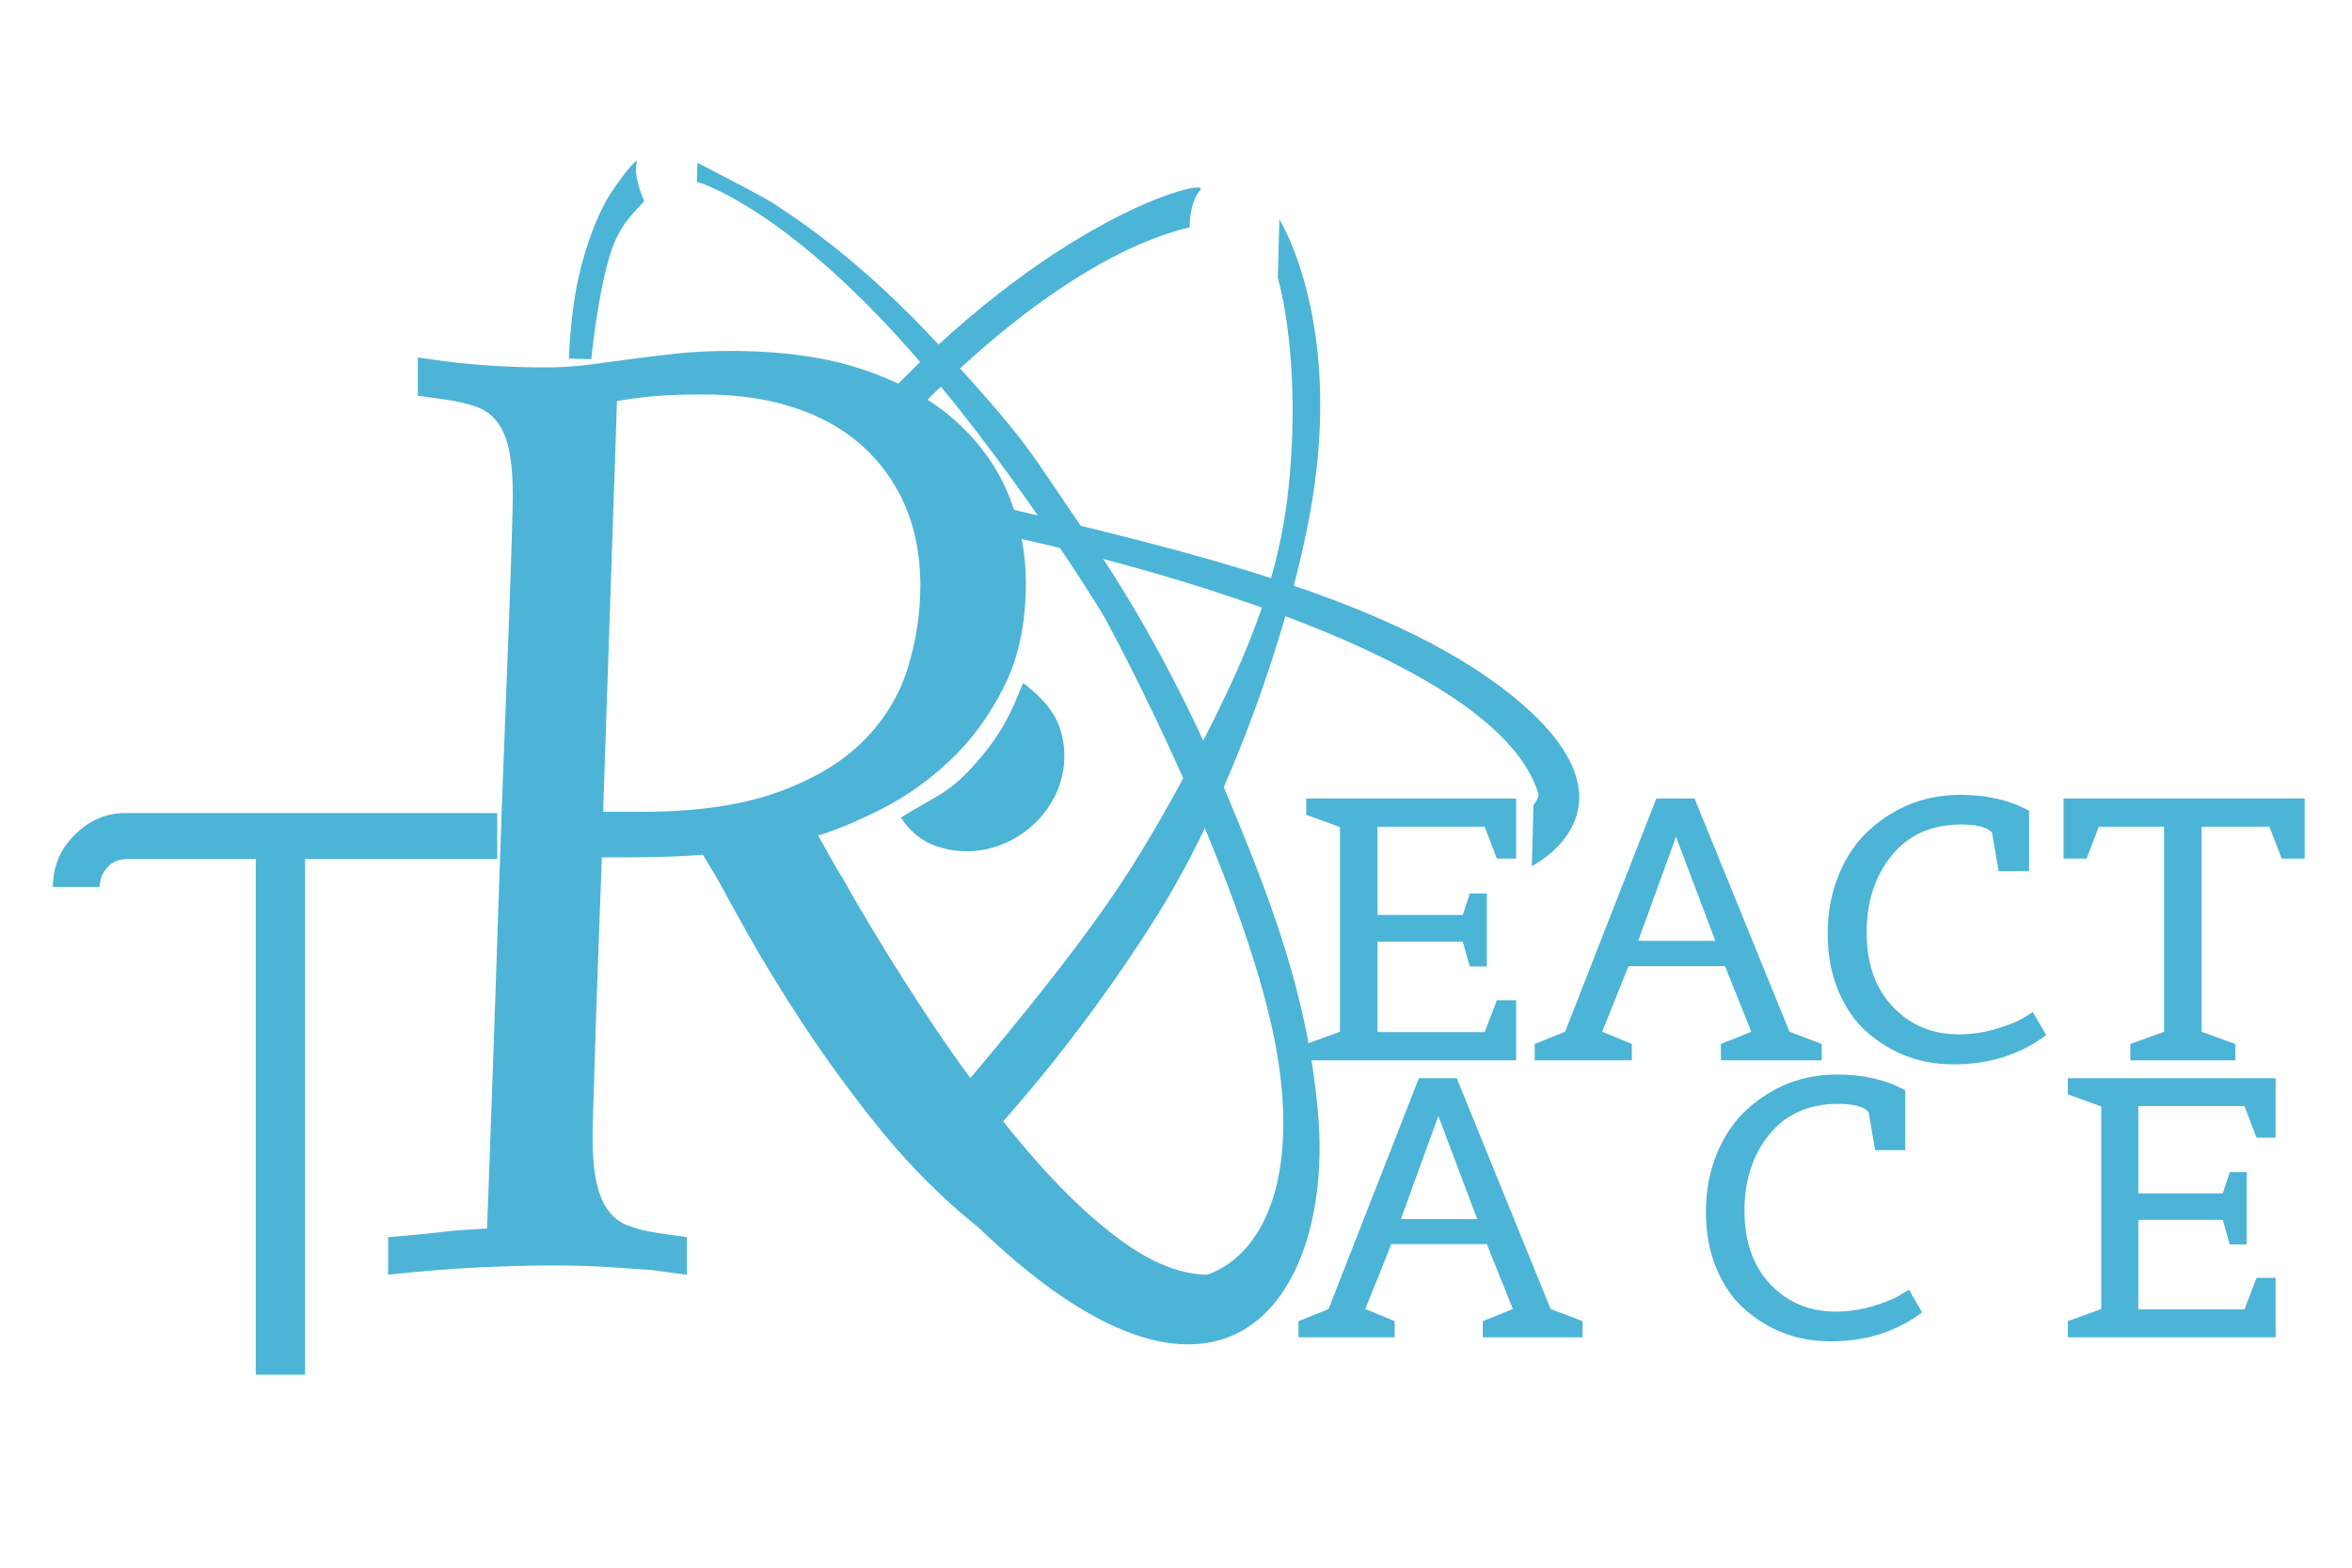
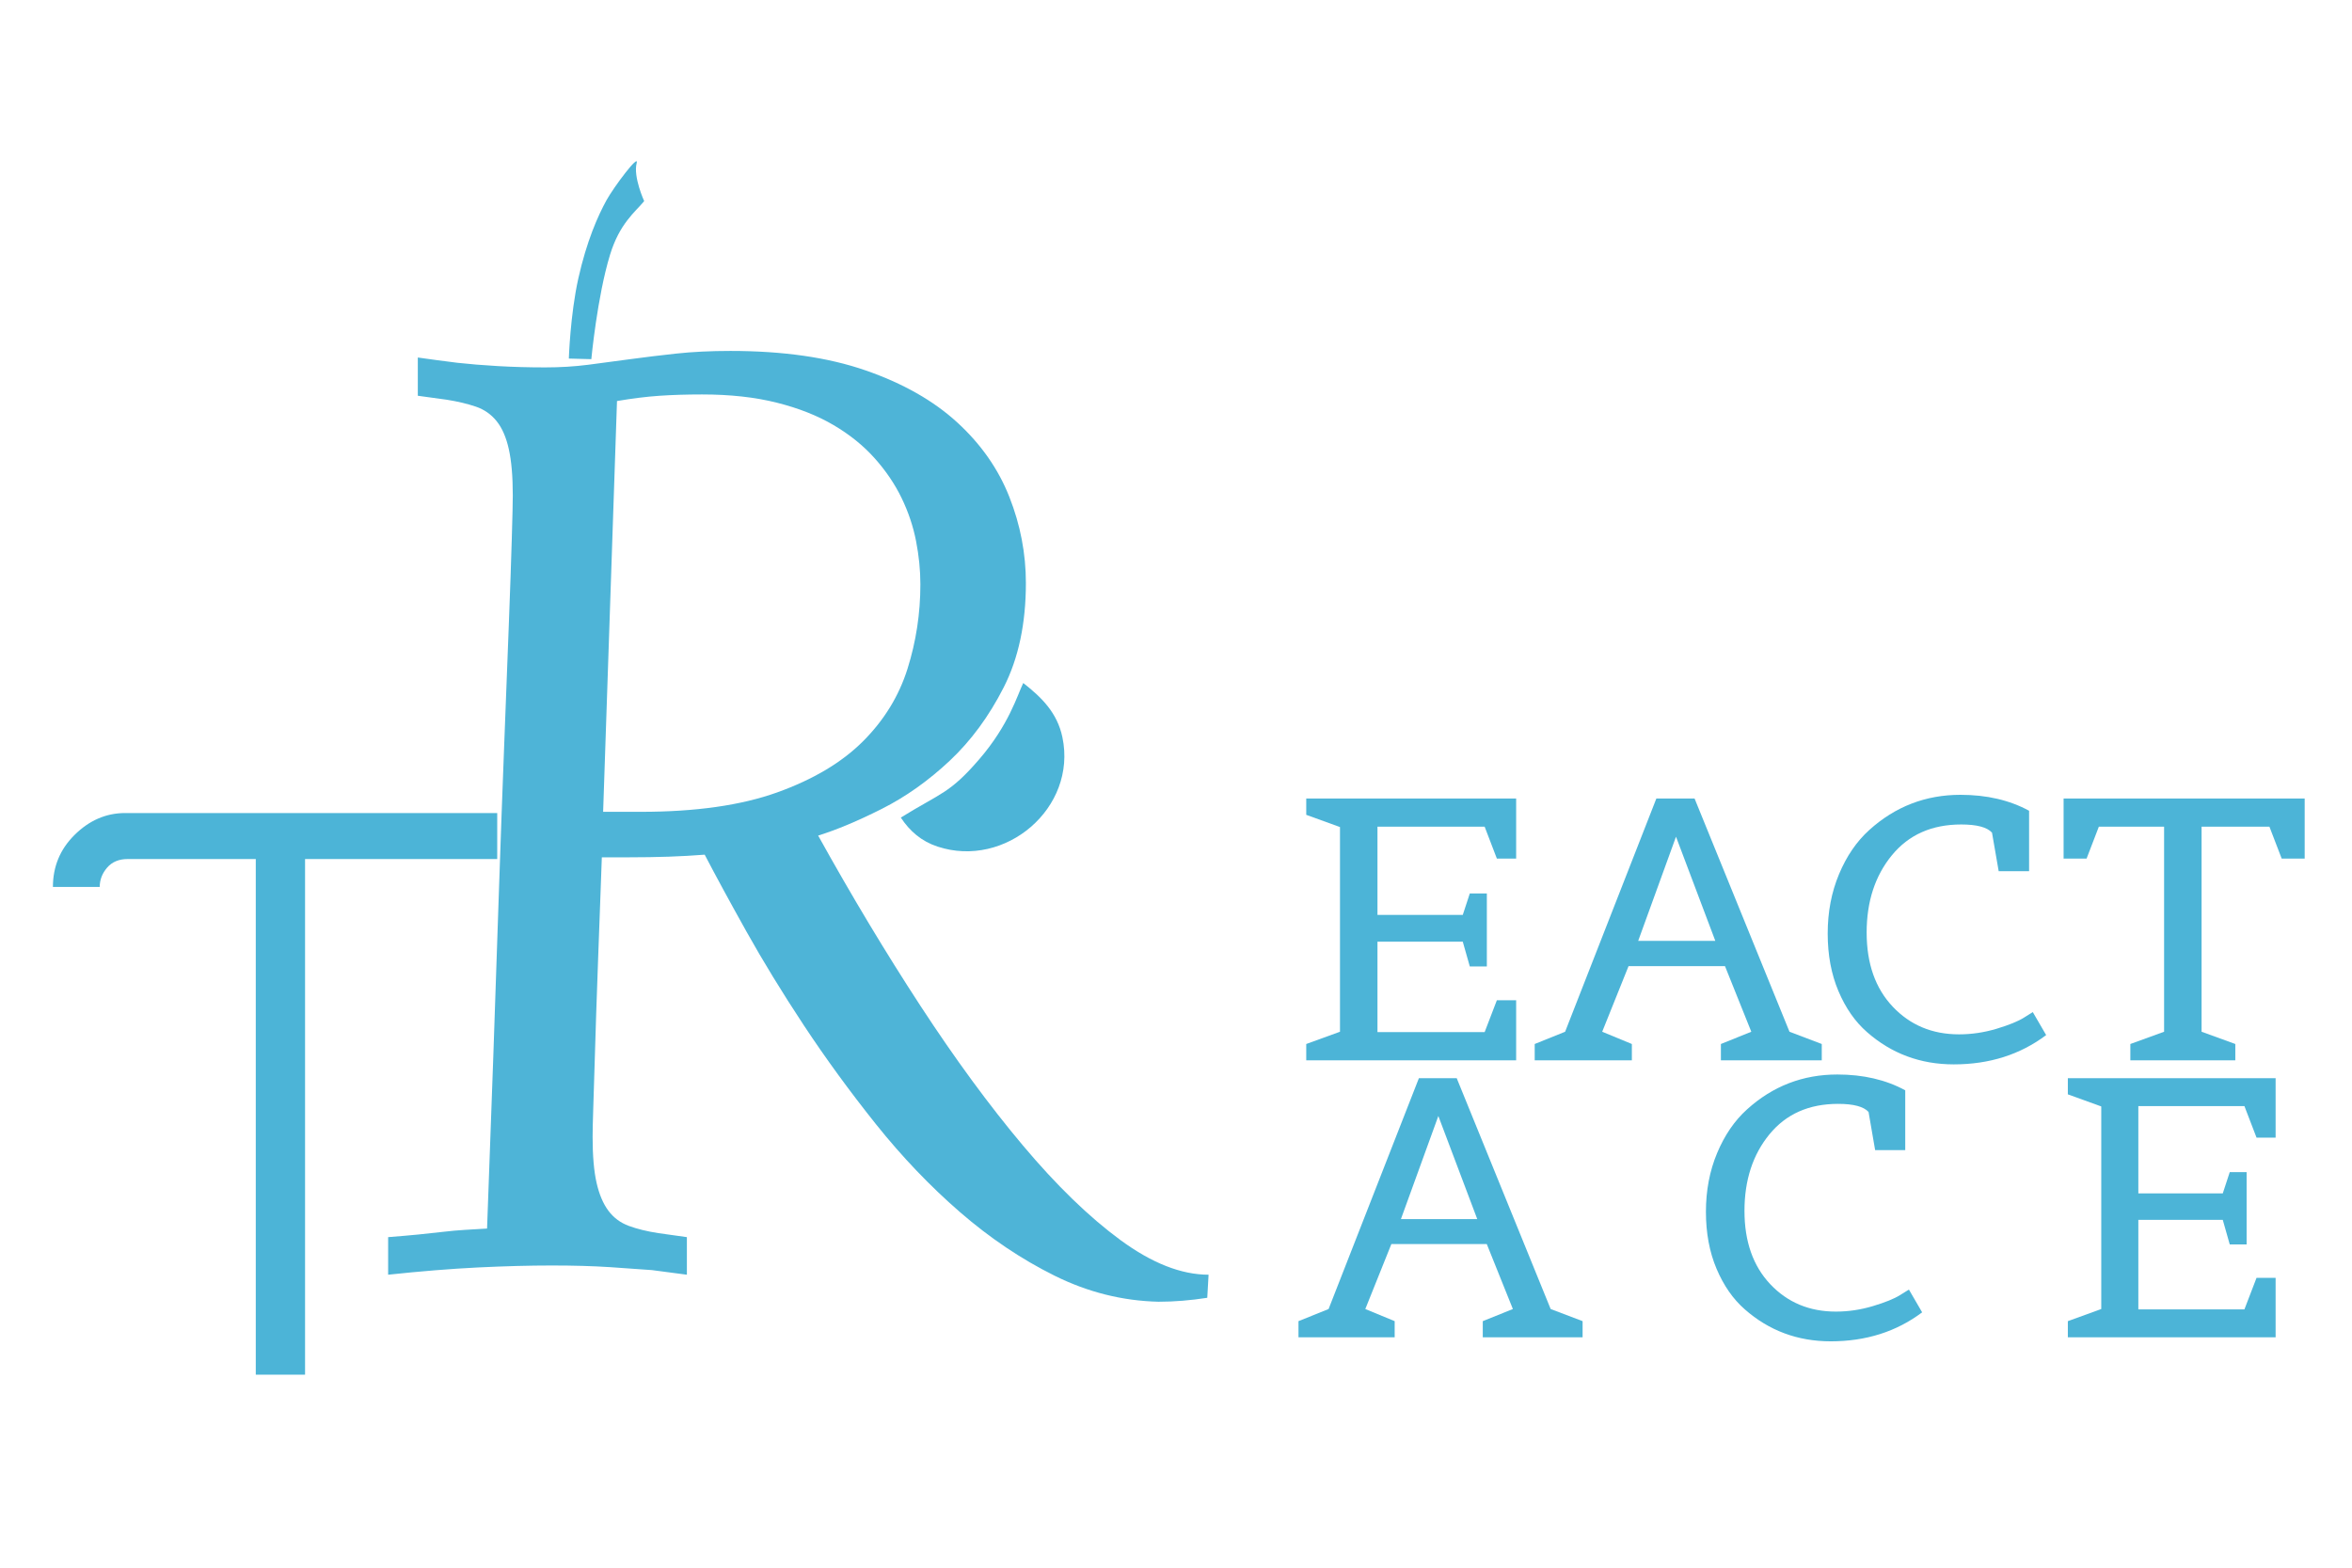
<svg xmlns="http://www.w3.org/2000/svg" zoomAndPan="magnify" height="300" width="450" viewBox="175 450 1100 600" preserveAspectRatio="xMidYMid meet" version="1.2">
  <defs>
    <clipPath id="e2dd3f67e0">
      <path d="M 441 458 L 477 458 L 477 552 L 441 552 Z M 441 458 " />
    </clipPath>
    <clipPath id="2ad3c31909">
      <path d="M 127.949 265.078 L 1107.855 290.996 L 1081.938 1270.902 L 102.031 1244.988 Z M 127.949 265.078 " />
    </clipPath>
    <clipPath id="c40a0e7b85">
      <path d="M 127.949 265.078 L 1107.855 290.996 L 1081.938 1270.902 L 102.031 1244.988 Z M 127.949 265.078 " />
    </clipPath>
    <clipPath id="67abc1ed98">
      <path d="M 493 459 L 793 459 L 793 1013 L 493 1013 Z M 493 459 " />
    </clipPath>
    <clipPath id="9afbf6f703">
-       <path d="M 127.949 265.078 L 1107.855 290.996 L 1081.938 1270.902 L 102.031 1244.988 Z M 127.949 265.078 " />
-     </clipPath>
+       </clipPath>
    <clipPath id="19466c7e1c">
      <path d="M 127.949 265.078 L 1107.855 290.996 L 1081.938 1270.902 L 102.031 1244.988 Z M 127.949 265.078 " />
    </clipPath>
    <clipPath id="2cfc5ca7bf">
      <path d="M 596 702 L 673 702 L 673 782 L 596 782 Z M 596 702 " />
    </clipPath>
    <clipPath id="b6264644f6">
      <path d="M 127.949 265.078 L 1107.855 290.996 L 1081.938 1270.902 L 102.031 1244.988 Z M 127.949 265.078 " />
    </clipPath>
    <clipPath id="ae8c611504">
      <path d="M 127.949 265.078 L 1107.855 290.996 L 1081.938 1270.902 L 102.031 1244.988 Z M 127.949 265.078 " />
    </clipPath>
    <clipPath id="6715e75532">
-       <path d="M 621 486 L 793 486 L 793 918 L 621 918 Z M 621 486 " />
-     </clipPath>
+       </clipPath>
    <clipPath id="ac51e19227">
      <path d="M 127.949 265.078 L 1107.855 290.996 L 1081.938 1270.902 L 102.031 1244.988 Z M 127.949 265.078 " />
    </clipPath>
    <clipPath id="bdf73db8c1">
      <path d="M 127.949 265.078 L 1107.855 290.996 L 1081.938 1270.902 L 102.031 1244.988 Z M 127.949 265.078 " />
    </clipPath>
    <clipPath id="a354e5c6a0">
      <path d="M 580 471 L 737 471 L 737 579 L 580 579 Z M 580 471 " />
    </clipPath>
    <clipPath id="f50de1ad7b">
-       <path d="M 127.949 265.078 L 1107.855 290.996 L 1081.938 1270.902 L 102.031 1244.988 Z M 127.949 265.078 " />
-     </clipPath>
+       </clipPath>
    <clipPath id="549e775d5d">
      <path d="M 127.949 265.078 L 1107.855 290.996 L 1081.938 1270.902 L 102.031 1244.988 Z M 127.949 265.078 " />
    </clipPath>
    <clipPath id="e4cb8f0a6a">
      <path d="M 637 619 L 914 619 L 914 789 L 637 789 Z M 637 619 " />
    </clipPath>
    <clipPath id="f04a2b7c82">
      <path d="M 127.949 265.078 L 1107.855 290.996 L 1081.938 1270.902 L 102.031 1244.988 Z M 127.949 265.078 " />
    </clipPath>
    <clipPath id="c57da77656">
-       <path d="M 127.949 265.078 L 1107.855 290.996 L 1081.938 1270.902 L 102.031 1244.988 Z M 127.949 265.078 " />
-     </clipPath>
+       </clipPath>
  </defs>
  <g id="61be258c9c">
    <g clip-rule="nonzero" clip-path="url(#e2dd3f67e0)">
      <g clip-rule="nonzero" clip-path="url(#2ad3c31909)">
        <g clip-rule="nonzero" clip-path="url(#c40a0e7b85)">
          <path style=" stroke:none;fill-rule:nonzero;fill:#4cb4d7;fill-opacity:1;" d="M 451.555 551.344 C 451.555 551.344 454.297 522.129 460.309 502.492 C 464.77 487.918 471.965 482.594 476.273 477.422 C 476.273 477.422 471.062 466.023 472.766 459.609 C 474.016 454.902 462.094 470.758 458.672 476.953 C 454.652 484.246 449.367 496.137 445.469 513.613 C 441.703 530.484 441.039 551.066 441.039 551.066 Z M 451.555 551.344 " />
        </g>
      </g>
    </g>
    <g clip-rule="nonzero" clip-path="url(#67abc1ed98)">
      <g clip-rule="nonzero" clip-path="url(#9afbf6f703)">
        <g clip-rule="nonzero" clip-path="url(#19466c7e1c)">
          <path style=" stroke:none;fill-rule:nonzero;fill:#4cb4d7;fill-opacity:1;" d="M 493.082 765.031 L 518.727 765.711 C 540.715 766.293 560.727 778.547 571.234 797.871 L 602.297 854.988 C 602.516 855.391 602.742 855.793 602.969 856.191 L 628.082 900.008 C 628.082 900.008 670.875 962.422 707.543 977.965 C 744.215 993.512 785.512 963.242 772.863 879.832 C 760.996 801.629 694.652 676.973 690.285 669.898 C 685.914 662.824 638.484 586.039 586.312 531.699 C 534.137 477.359 500.93 468.371 500.93 468.371 L 501.164 459.5 C 501.164 459.5 533.297 475.91 537.5 479.004 C 541.699 482.098 575.34 501.805 617.25 548.125 C 659.16 594.441 654.305 591.473 684.863 635.754 C 715.422 680.035 737.438 727.867 747.34 751.52 C 769.168 803.648 786.57 848.301 791.449 904.328 C 798.586 986.348 751.188 1064.602 642.254 966.484 C 606.711 934.473 577.668 897.961 566.492 881.742 C 528.312 826.352 493.082 765.031 493.082 765.031 Z M 493.082 765.031 " />
        </g>
      </g>
    </g>
    <g clip-rule="nonzero" clip-path="url(#2cfc5ca7bf)">
      <g clip-rule="nonzero" clip-path="url(#b6264644f6)">
        <g clip-rule="nonzero" clip-path="url(#ae8c611504)">
          <path style=" stroke:none;fill-rule:nonzero;fill:#4cb4d7;fill-opacity:1;" d="M 653.559 702.832 C 662.309 709.668 669.477 716.812 671.875 728.215 C 678.824 761.309 645.16 789.832 613.441 779.34 C 605.973 776.871 600.543 772.195 596.297 765.777 C 615.191 754.074 619.047 754.645 632.949 738.535 C 646.848 722.426 650.762 708.617 653.559 702.832 Z M 653.559 702.832 " />
        </g>
      </g>
    </g>
    <g clip-rule="nonzero" clip-path="url(#6715e75532)">
      <g clip-rule="nonzero" clip-path="url(#ac51e19227)">
        <g clip-rule="nonzero" clip-path="url(#bdf73db8c1)">
          <path style=" stroke:none;fill-rule:nonzero;fill:#4cb4d7;fill-opacity:1;" d="M 635.293 917.5 C 635.293 917.5 676.688 874.867 716.648 810.812 C 753.043 752.477 781.758 666.102 789.555 611.965 C 794.082 580.551 792.754 554.715 789.398 534.793 C 784 502.75 773.348 486.012 773.348 486.012 L 772.625 513.258 C 772.625 513.258 783.977 550.891 777.633 611.648 C 773.543 650.82 760.703 685.586 737.023 731.086 C 713.34 776.586 699.43 796.785 690.004 810.105 C 662.305 849.242 621.156 896.531 621.156 896.531 Z M 635.293 917.5 " />
        </g>
      </g>
    </g>
    <g clip-rule="nonzero" clip-path="url(#a354e5c6a0)">
      <g clip-rule="nonzero" clip-path="url(#f50de1ad7b)">
        <g clip-rule="nonzero" clip-path="url(#549e775d5d)">
-           <path style=" stroke:none;fill-rule:nonzero;fill:#4cb4d7;fill-opacity:1;" d="M 580.863 577.957 L 600.992 578.492 C 600.992 578.492 667.645 504.723 731.395 489.691 C 731.395 489.691 731.047 478.551 736.367 472.207 C 741.68 465.863 666.254 483.688 580.863 577.957 Z M 580.863 577.957 " />
-         </g>
+           </g>
      </g>
    </g>
    <g clip-rule="nonzero" clip-path="url(#e4cb8f0a6a)">
      <g clip-rule="nonzero" clip-path="url(#f04a2b7c82)">
        <g clip-rule="nonzero" clip-path="url(#c57da77656)">
          <path style=" stroke:none;fill-rule:nonzero;fill:#4cb4d7;fill-opacity:1;" d="M 647.574 634.363 C 647.574 634.363 871.816 680.398 894.402 754.371 C 894.402 754.371 895.207 756.195 892.188 759.891 L 891.43 788.473 C 891.43 788.473 943.691 762.629 887.664 713.387 C 831.633 664.141 729.027 640.797 637.949 619.117 Z M 647.574 634.363 " />
        </g>
      </g>
    </g>
    <g style="fill:#4eb4d7;fill-opacity:1;">
      <g transform="translate(337.717, 979.618)">
        <path style="stroke:none" d="M 18.812 -17.578 C 24.156 -17.992 28.883 -18.406 33 -18.812 C 37.113 -19.227 40.914 -19.641 44.406 -20.047 C 47.906 -20.461 51.301 -20.77 54.594 -20.969 C 57.883 -21.176 61.379 -21.383 65.078 -21.594 C 66.109 -48.938 67.086 -75.973 68.016 -102.703 C 68.941 -129.441 69.812 -155.047 70.625 -179.516 C 71.445 -203.984 72.27 -226.805 73.094 -247.984 C 73.914 -269.16 74.633 -287.867 75.25 -304.109 C 75.875 -320.359 76.336 -333.727 76.641 -344.219 C 76.953 -354.707 77.109 -361.492 77.109 -364.578 C 77.109 -373.422 76.488 -380.617 75.25 -386.172 C 74.02 -391.723 72.117 -396.094 69.547 -399.281 C 66.984 -402.469 63.75 -404.727 59.844 -406.062 C 55.938 -407.395 51.41 -408.473 46.266 -409.297 L 32.688 -411.156 L 32.688 -429.047 C 38.445 -428.223 44.617 -427.398 51.203 -426.578 C 56.754 -425.961 63.078 -425.445 70.172 -425.031 C 77.266 -424.625 84.613 -424.422 92.219 -424.422 C 99.207 -424.422 105.891 -424.828 112.266 -425.641 C 118.641 -426.461 125.219 -427.336 132 -428.266 C 138.789 -429.191 145.988 -430.066 153.594 -430.891 C 161.207 -431.711 169.641 -432.125 178.891 -432.125 C 203.566 -432.125 224.645 -429.086 242.125 -423.016 C 259.602 -416.953 273.895 -408.832 285 -398.656 C 296.102 -388.477 304.223 -376.859 309.359 -363.797 C 314.504 -350.742 317.078 -337.332 317.078 -323.562 C 317.078 -304.633 313.629 -288.383 306.734 -274.812 C 299.848 -261.25 291.422 -249.785 281.453 -240.422 C 271.484 -231.066 260.895 -223.562 249.688 -217.906 C 238.477 -212.258 228.555 -208.098 219.922 -205.422 C 235.547 -177.254 251.477 -150.727 267.719 -125.844 C 283.969 -100.957 299.957 -79.16 315.688 -60.453 C 331.414 -41.742 346.629 -26.988 361.328 -16.188 C 376.035 -5.395 389.766 0 402.516 0 L 401.906 10.797 C 394.082 12.023 386.473 12.641 379.078 12.641 C 362.211 12.234 346.016 8.172 330.484 0.453 C 314.961 -7.254 300.211 -17.172 286.234 -29.297 C 272.254 -41.43 259.145 -55.156 246.906 -70.469 C 234.676 -85.789 223.469 -101.16 213.281 -116.578 C 203.102 -132.004 194.109 -146.707 186.297 -160.688 C 178.484 -174.676 172.004 -186.609 166.859 -196.484 C 161.516 -196.066 155.91 -195.754 150.047 -195.547 C 144.191 -195.348 137.973 -195.25 131.391 -195.25 L 118.75 -195.25 C 118.539 -189.07 118.281 -181.922 117.969 -173.797 C 117.664 -165.68 117.359 -157.305 117.047 -148.672 C 116.742 -140.035 116.438 -131.297 116.125 -122.453 C 115.82 -113.609 115.566 -105.379 115.359 -97.766 C 115.148 -90.16 114.941 -83.426 114.734 -77.562 C 114.535 -71.707 114.438 -67.344 114.438 -64.469 C 114.438 -55.625 115.051 -48.477 116.281 -43.031 C 117.52 -37.582 119.367 -33.211 121.828 -29.922 C 124.297 -26.629 127.484 -24.266 131.391 -22.828 C 135.297 -21.391 139.926 -20.258 145.281 -19.438 L 158.531 -17.578 L 158.531 0 C 154.008 -0.613 148.562 -1.332 142.188 -2.156 C 136.844 -2.57 130.266 -3.035 122.453 -3.547 C 114.641 -4.055 105.594 -4.312 95.312 -4.312 C 84.82 -4.312 73.305 -4.004 60.766 -3.391 C 48.223 -2.773 34.238 -1.645 18.812 0 Z M 119.359 -216.531 L 136.953 -216.531 C 162.648 -216.531 183.93 -219.562 200.797 -225.625 C 217.66 -231.688 231.023 -239.648 240.891 -249.516 C 250.766 -259.391 257.707 -270.703 261.719 -283.453 C 265.727 -296.203 267.734 -309.363 267.734 -322.938 C 267.734 -329.52 267.062 -336.254 265.719 -343.141 C 264.383 -350.023 262.125 -356.758 258.938 -363.344 C 255.75 -369.926 251.531 -376.145 246.281 -382 C 241.039 -387.863 234.664 -393.004 227.156 -397.422 C 219.656 -401.848 210.816 -405.344 200.641 -407.906 C 190.461 -410.477 178.797 -411.766 165.641 -411.766 C 158.234 -411.766 151.547 -411.555 145.578 -411.141 C 139.617 -410.734 133.039 -409.914 125.844 -408.688 Z M 119.359 -216.531 " />
      </g>
    </g>
    <g style="fill:#4cb4d7;fill-opacity:1;">
      <g transform="translate(777.068, 879.321)">
        <path style="stroke:none" d="M 107.016 0 L 8.844 0 L 8.844 -7.625 L 24.625 -13.359 L 24.625 -109.109 L 8.844 -114.828 L 8.844 -122.453 L 107.016 -122.453 L 107.016 -94.359 L 98 -94.359 L 92.281 -109.281 L 42.156 -109.281 L 42.156 -68 L 82.047 -68 L 85.344 -78.047 L 93.312 -78.047 L 93.312 -43.891 L 85.344 -43.891 L 82.047 -55.5 L 42.156 -55.5 L 42.156 -13.188 L 92.281 -13.188 L 98 -28.094 L 107.016 -28.094 Z M 107.016 0 " />
      </g>
    </g>
    <g style="fill:#4cb4d7;fill-opacity:1;">
      <g transform="translate(894.5, 879.321)">
        <path style="stroke:none" d="M 132.516 0 L 85.344 0 L 85.344 -7.625 L 99.562 -13.359 L 87.25 -44.062 L 42.156 -44.062 L 29.828 -13.359 L 43.703 -7.625 L 43.703 0 L -1.734 0 L -1.734 -7.625 L 12.484 -13.359 L 55.156 -122.453 L 73.031 -122.453 L 117.422 -13.359 L 132.516 -7.625 Z M 82.734 -55.859 L 64.344 -104.594 L 46.656 -55.859 Z M 82.734 -55.859 " />
      </g>
    </g>
    <g style="fill:#4cb4d7;fill-opacity:1;">
      <g transform="translate(1020.432, 879.321)">
        <path style="stroke:none" d="M 111.531 -11.797 C 99.383 -2.66 84.988 1.906 68.344 1.906 C 52.727 1.906 39.195 -3.125 27.75 -13.188 C 22.195 -18.039 17.742 -24.426 14.391 -32.344 C 11.035 -40.27 9.359 -49.258 9.359 -59.312 C 9.359 -69.375 11.125 -78.625 14.656 -87.062 C 18.188 -95.508 22.898 -102.395 28.797 -107.719 C 40.93 -118.695 55.156 -124.188 71.469 -124.188 C 83.719 -124.188 94.41 -121.703 103.547 -116.734 L 103.547 -88.469 L 89.328 -88.469 L 86.203 -106.5 C 83.891 -109.039 79.094 -110.312 71.812 -110.312 C 58.051 -110.312 47.238 -105.508 39.375 -95.906 C 31.508 -86.312 27.578 -74.258 27.578 -59.75 C 27.578 -45.238 31.648 -33.676 39.797 -25.062 C 47.953 -16.445 58.273 -12.141 70.766 -12.141 C 76.66 -12.141 82.5 -13.004 88.281 -14.734 C 94.062 -16.473 98.344 -18.211 101.125 -19.953 L 105.281 -22.547 Z M 111.531 -11.797 " />
      </g>
    </g>
    <g style="fill:#4cb4d7;fill-opacity:1;">
      <g transform="translate(1136.477, 879.321)">
        <path style="stroke:none" d="M 83.953 0 L 34.859 0 L 34.859 -7.625 L 50.641 -13.359 L 50.641 -109.281 L 20.125 -109.281 L 14.391 -94.359 L 3.641 -94.359 L 3.641 -122.453 L 116.391 -122.453 L 116.391 -94.359 L 105.641 -94.359 L 99.906 -109.281 L 68.172 -109.281 L 68.172 -13.359 L 83.953 -7.625 Z M 83.953 0 " />
      </g>
    </g>
    <g style="fill:#4cb4d7;fill-opacity:1;">
      <g transform="translate(784.005, 1008.888)">
        <path style="stroke:none" d="M 131.156 0 L 84.469 0 L 84.469 -7.547 L 98.547 -13.219 L 86.344 -43.609 L 41.719 -43.609 L 29.531 -13.219 L 43.266 -7.547 L 43.266 0 L -1.719 0 L -1.719 -7.547 L 12.359 -13.219 L 54.594 -121.203 L 72.281 -121.203 L 116.219 -13.219 L 131.156 -7.547 Z M 81.891 -55.281 L 63.688 -103.516 L 46.188 -55.281 Z M 81.891 -55.281 " />
      </g>
    </g>
    <g style="fill:#4cb4d7;fill-opacity:1;">
      <g transform="translate(963.572, 1008.888)">
        <path style="stroke:none" d="M 110.391 -11.672 C 98.367 -2.629 84.117 1.891 67.641 1.891 C 52.191 1.891 38.801 -3.086 27.469 -13.047 C 21.977 -17.848 17.57 -24.172 14.25 -32.016 C 10.926 -39.859 9.266 -48.754 9.266 -58.703 C 9.266 -68.66 11.008 -77.816 14.5 -86.172 C 18 -94.535 22.664 -101.348 28.5 -106.609 C 40.508 -117.484 54.586 -122.922 70.734 -122.922 C 82.859 -122.922 93.441 -120.457 102.484 -115.531 L 102.484 -87.547 L 88.406 -87.547 L 85.328 -105.406 C 83.035 -107.926 78.285 -109.188 71.078 -109.188 C 57.453 -109.188 46.75 -104.438 38.969 -94.938 C 31.188 -85.438 27.297 -73.504 27.297 -59.141 C 27.297 -44.773 31.328 -33.328 39.391 -24.797 C 47.461 -16.273 57.68 -12.016 70.047 -12.016 C 75.879 -12.016 81.656 -12.875 87.375 -14.594 C 93.102 -16.312 97.336 -18.031 100.078 -19.75 L 104.203 -22.312 Z M 110.391 -11.672 " />
      </g>
    </g>
    <g style="fill:#4cb4d7;fill-opacity:1;">
      <g transform="translate(1133.355, 1008.888)">
        <path style="stroke:none" d="M 105.922 0 L 8.75 0 L 8.75 -7.547 L 24.375 -13.219 L 24.375 -107.984 L 8.75 -113.641 L 8.75 -121.203 L 105.922 -121.203 L 105.922 -93.391 L 97 -93.391 L 91.328 -108.156 L 41.719 -108.156 L 41.719 -67.297 L 81.203 -67.297 L 84.469 -77.25 L 92.359 -77.25 L 92.359 -43.438 L 84.469 -43.438 L 81.203 -54.938 L 41.719 -54.938 L 41.719 -13.047 L 91.328 -13.047 L 97 -27.812 L 105.922 -27.812 Z M 105.922 0 " />
      </g>
    </g>
    <g style="fill:#4cb4d7;fill-opacity:1;">
      <g transform="translate(187.077, 1026.377)">
        <path style="stroke:none" d="M 47.625 -241.203 C 43.531 -241.203 40.328 -239.859 38.016 -237.172 C 35.711 -234.484 34.562 -231.477 34.562 -228.156 L 12.672 -228.156 C 12.672 -237.625 16 -245.688 22.656 -252.344 C 29.57 -259.258 37.508 -262.719 46.469 -262.719 L 220.469 -262.719 L 220.469 -241.203 L 130.594 -241.203 L 130.594 0 L 107.547 0 L 107.547 -241.203 Z M 47.625 -241.203 " />
      </g>
    </g>
  </g>
</svg>